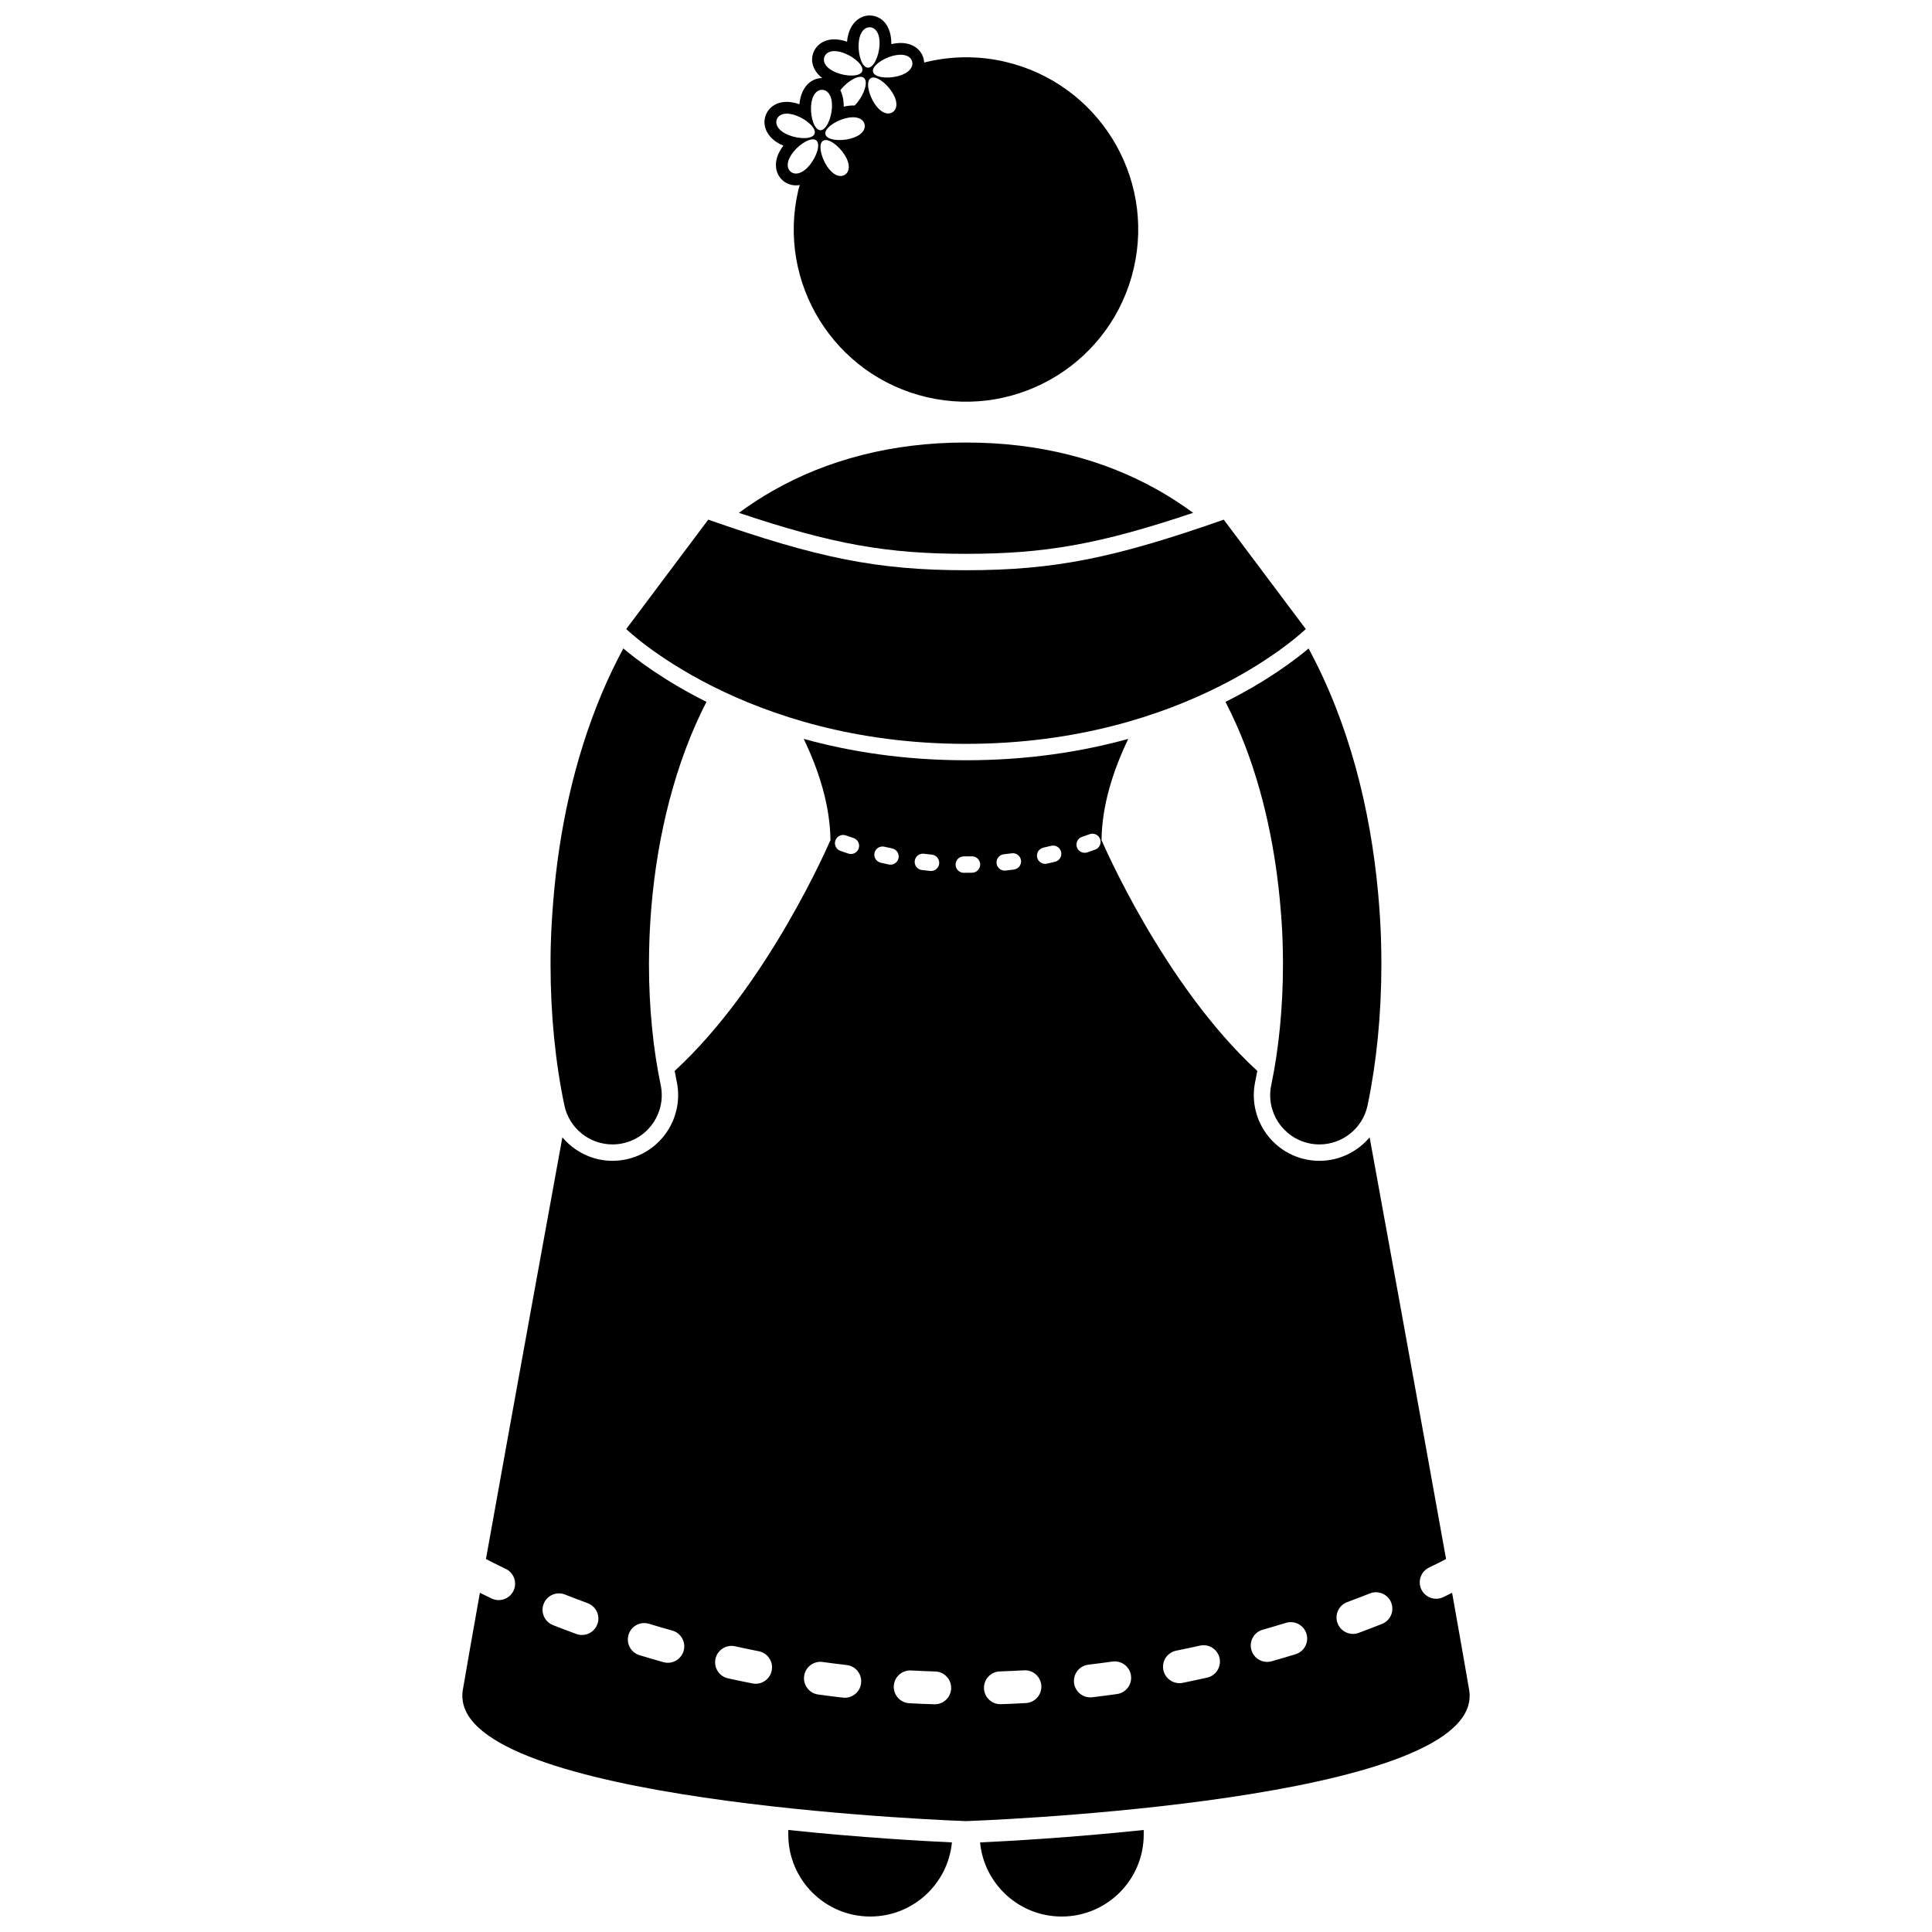
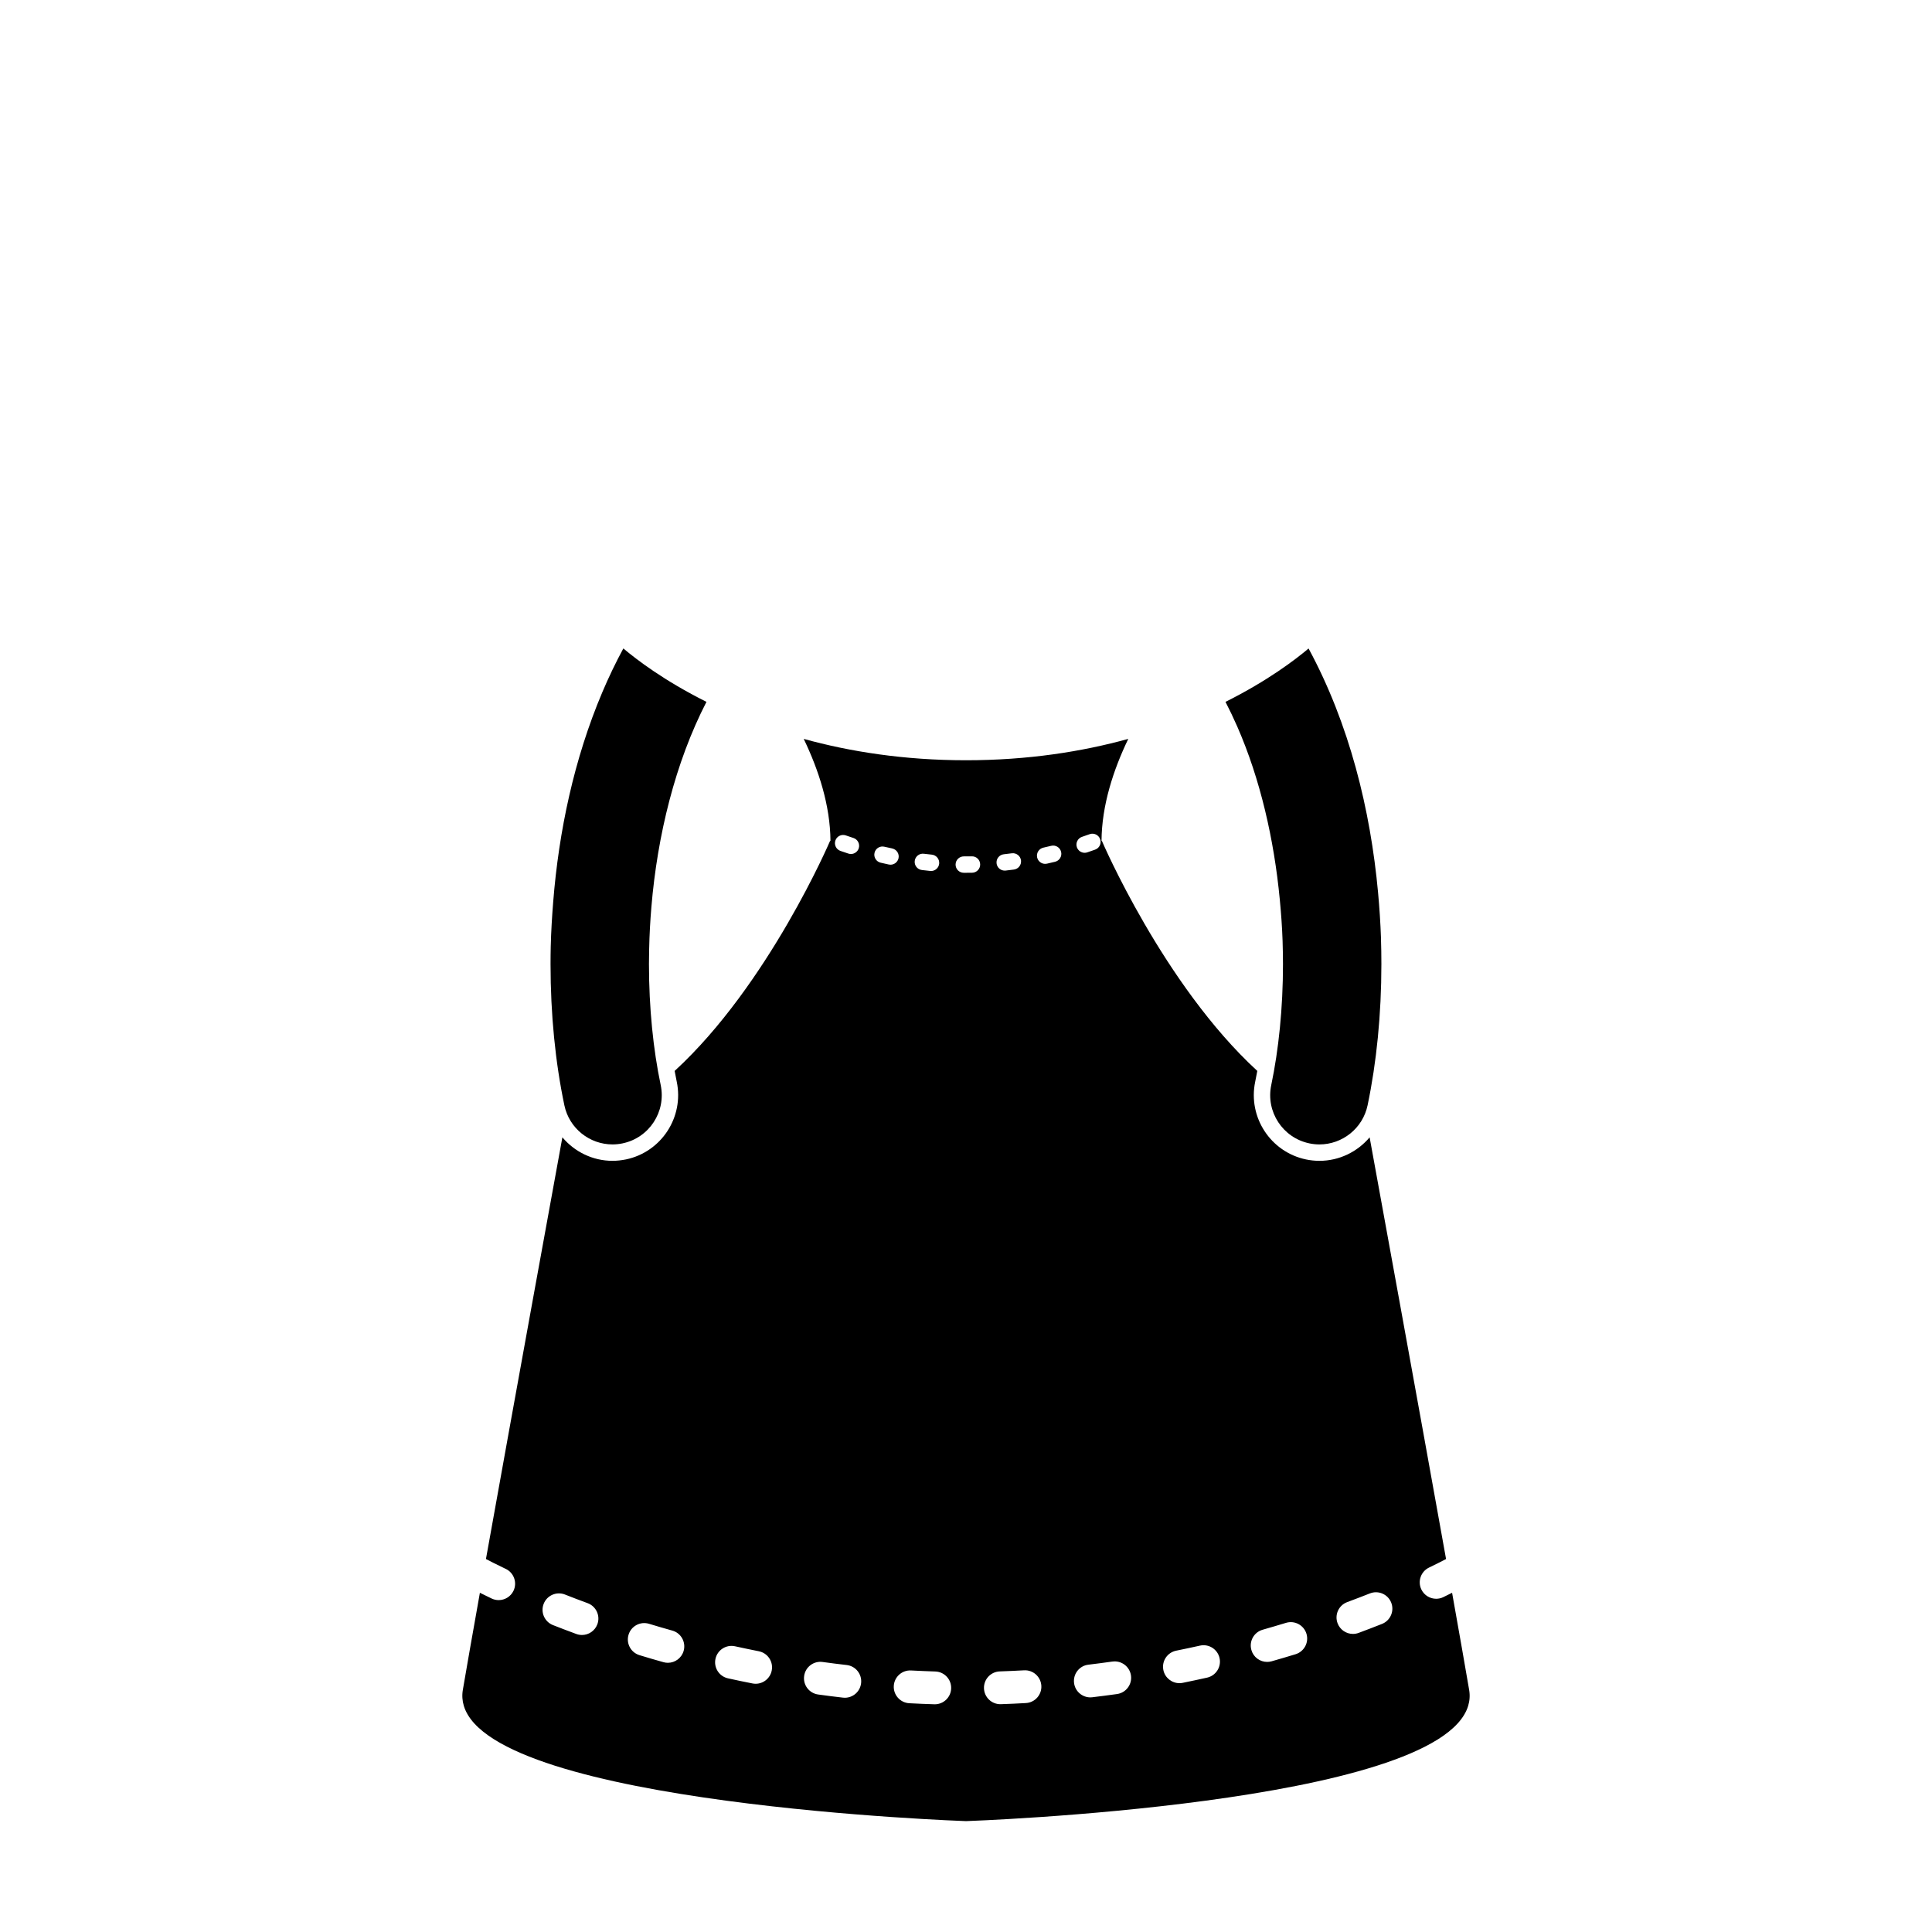
<svg xmlns="http://www.w3.org/2000/svg" width="800px" height="800px" version="1.1" viewBox="144 144 512 512">
  <defs>
    <clipPath id="c">
      <path d="m352 628h45v23.902h-45z" />
    </clipPath>
    <clipPath id="b">
      <path d="m403 628h45v23.902h-45z" />
    </clipPath>
    <clipPath id="a">
      <path d="m346 148.09h100v102.91h-100z" />
    </clipPath>
  </defs>
  <g clip-path="url(#c)">
-     <path d="m352.9 630.16c0 12.004 9.73 21.738 21.738 21.738 11.297 0 20.578-8.621 21.633-19.645-7.207-0.332-24.082-1.254-43.367-3.293z" />
-   </g>
+     </g>
  <g clip-path="url(#b)">
-     <path d="m425.36 651.9c12 0 21.738-9.73 21.738-21.738v-1.199c-19.289 2.039-36.164 2.961-43.367 3.297 1.051 11.02 10.328 19.641 21.629 19.641z" />
-   </g>
+     </g>
  <path d="m526.49 567.26c-0.609 0.293-1.254 0.43-1.887 0.43-1.617 0-3.168-0.902-3.922-2.457-1.047-2.164-0.141-4.762 2.023-5.809 2.106-1.016 3.594-1.781 4.516-2.266-7.488-41.789-18.461-101.91-20.254-111.75-3.227 3.824-8.047 6.223-13.289 6.223-1.195 0-2.387-0.121-3.566-0.367-9.383-1.961-15.426-11.191-13.473-20.582 0.199-0.945 0.379-1.91 0.559-2.879-24.891-22.852-41.18-60.953-41.18-60.953h-0.102c0.059-9.434 3.141-18.84 7.09-27.035-12.184 3.359-26.527 5.66-43.012 5.66-16.48 0-30.82-2.305-43-5.66 3.945 8.195 7.027 17.602 7.09 27.031h-0.105s-16.293 38.109-41.188 60.961c0.18 0.961 0.355 1.922 0.555 2.856 1.965 9.387-4.07 18.625-13.449 20.594-1.211 0.242-2.414 0.375-3.582 0.375-5.238 0-10.051-2.398-13.277-6.227-1.797 9.836-12.766 69.961-20.254 111.75 1.035 0.543 2.773 1.441 5.246 2.621v-0.008c2.164 1.035 3.09 3.633 2.055 5.805-0.754 1.562-2.305 2.473-3.93 2.473-0.629 0-1.266-0.137-1.875-0.426-1.199-0.57-2.207-1.07-3.102-1.516-1.957 10.984-3.566 20.094-4.519 25.734-0.25 1.477-0.145 2.891 0.266 4.242 7.91 26.254 133.07 30.535 133.08 30.535 0 0 125.16-4.281 133.07-30.535 0.41-1.355 0.516-2.766 0.266-4.242-0.957-5.641-2.562-14.746-4.519-25.734-0.695 0.348-1.461 0.73-2.332 1.152zm-224.18 7.176c-0.648 1.762-2.312 2.852-4.086 2.852-0.496 0-1-0.086-1.492-0.266-2.172-0.801-4.238-1.586-6.191-2.356-2.238-0.887-3.34-3.41-2.457-5.644 0.879-2.234 3.402-3.336 5.637-2.457 1.895 0.754 3.902 1.512 6.008 2.289 2.258 0.836 3.41 3.332 2.582 5.582zm75.059-201.82c-1.164-0.277-1.887-1.445-1.609-2.617 0.27-1.164 1.438-1.887 2.609-1.609 0.68 0.16 1.375 0.312 2.078 0.457v0.008c1.172 0.25 1.926 1.402 1.672 2.582-0.223 1.016-1.125 1.715-2.125 1.715-0.148 0-0.301-0.016-0.453-0.047-0.734-0.164-1.457-0.324-2.172-0.488zm26.387 0.453c0.02 1.203-0.934 2.195-2.133 2.215-0.539 0.008-1.078 0.012-1.625 0.012h-0.602c-1.203-0.008-2.168-0.988-2.156-2.188 0.008-1.203 0.988-2.164 2.188-2.156h0.57c0.516 0 1.035-0.008 1.551-0.012 1.195-0.031 2.188 0.926 2.207 2.129zm-10.863-0.199c-0.113 1.121-1.051 1.953-2.152 1.953-0.07 0-0.148-0.004-0.223-0.012-0.75-0.074-1.484-0.152-2.215-0.246-1.188-0.145-2.035-1.23-1.887-2.418 0.145-1.195 1.223-2.043 2.418-1.895 0.699 0.086 1.406 0.164 2.117 0.238 1.188 0.125 2.059 1.184 1.941 2.379zm17.129-2.481c0.711-0.082 1.414-0.164 2.109-0.258 1.188-0.16 2.285 0.676 2.445 1.867 0.156 1.191-0.68 2.281-1.867 2.441-0.723 0.098-1.469 0.184-2.207 0.27-0.082 0.008-0.16 0.012-0.238 0.012-1.098 0-2.043-0.82-2.16-1.934-0.137-1.191 0.723-2.269 1.918-2.398zm13.598 1.984c-0.711 0.168-1.434 0.34-2.164 0.508-0.156 0.035-0.316 0.051-0.473 0.051-1 0-1.898-0.684-2.129-1.699-0.262-1.176 0.477-2.336 1.648-2.598 0.703-0.152 1.398-0.316 2.07-0.484 1.164-0.289 2.34 0.422 2.629 1.594 0.293 1.16-0.422 2.34-1.582 2.629zm7.129-6.602c0.699-0.238 1.367-0.473 2.012-0.703 1.125-0.41 2.371 0.172 2.781 1.301 0.41 1.129-0.172 2.379-1.301 2.785-0.676 0.238-1.371 0.488-2.094 0.73-0.23 0.078-0.469 0.117-0.699 0.117-0.91 0-1.754-0.574-2.062-1.477-0.387-1.137 0.23-2.375 1.363-2.754zm-65.359 0.957c0.398-1.133 1.637-1.727 2.769-1.332 0.648 0.227 1.324 0.453 2.016 0.68h0.008c1.133 0.375 1.762 1.602 1.387 2.746-0.301 0.914-1.148 1.496-2.062 1.496-0.223-0.004-0.453-0.035-0.68-0.109-0.73-0.234-1.43-0.473-2.109-0.711-1.133-0.398-1.727-1.645-1.328-2.769zm-40.211 214.75c-0.535 1.922-2.285 3.18-4.184 3.18-0.391 0-0.781-0.051-1.176-0.164-2.172-0.609-4.293-1.227-6.348-1.859-2.301-0.699-3.59-3.125-2.898-5.418 0.695-2.301 3.125-3.594 5.422-2.898 2.004 0.609 4.059 1.215 6.18 1.805 2.301 0.641 3.648 3.039 3.004 5.356zm23.336 5.231c-0.41 2.07-2.223 3.504-4.258 3.504-0.281 0-0.566-0.027-0.852-0.086-2.199-0.43-4.356-0.883-6.481-1.352-2.344-0.516-3.828-2.84-3.312-5.184s2.84-3.828 5.188-3.309c2.062 0.453 4.16 0.891 6.297 1.316h-0.008c2.363 0.469 3.894 2.754 3.426 5.109zm23.684 3.359c-0.258 2.219-2.137 3.852-4.312 3.852-0.168 0-0.336-0.012-0.504-0.031-2.219-0.254-4.402-0.527-6.57-0.832-2.379-0.332-4.043-2.527-3.707-4.902 0.324-2.383 2.523-4.043 4.902-3.711 2.098 0.289 4.227 0.562 6.375 0.805 2.383 0.27 4.094 2.434 3.816 4.82zm19.527 5.586c-0.047 0-0.09 0-0.137-0.004-2.227-0.066-4.43-0.16-6.621-0.277-2.394-0.129-4.231-2.18-4.106-4.578 0.129-2.394 2.172-4.231 4.57-4.106 2.121 0.109 4.258 0.203 6.418 0.273 2.398 0.066 4.293 2.07 4.215 4.473-0.066 2.359-2 4.219-4.34 4.219zm24.148-0.328c-2.184 0.129-4.394 0.227-6.621 0.301-0.051 0.004-0.098 0.004-0.145 0.004-2.336 0-4.266-1.855-4.344-4.207-0.078-2.402 1.805-4.41 4.203-4.484 2.16-0.074 4.297-0.172 6.418-0.289 2.394-0.137 4.441 1.699 4.582 4.09 0.137 2.398-1.699 4.453-4.094 4.586zm24.152-2.387c-2.16 0.301-4.352 0.586-6.566 0.852-0.168 0.02-0.34 0.031-0.508 0.031-2.172 0-4.059-1.629-4.316-3.84-0.281-2.391 1.418-4.547 3.801-4.824 2.152-0.258 4.277-0.535 6.375-0.832v0.008c2.375-0.336 4.57 1.316 4.91 3.699 0.332 2.371-1.32 4.57-3.695 4.906zm23.867-4.348c-2.117 0.473-4.277 0.934-6.469 1.379-0.285 0.055-0.57 0.086-0.855 0.086-2.035 0-3.856-1.43-4.269-3.492-0.473-2.356 1.051-4.644 3.41-5.121 2.133-0.43 4.231-0.875 6.289-1.336h0.008c2.336-0.523 4.664 0.949 5.188 3.297 0.52 2.344-0.961 4.664-3.301 5.188zm23.445-6.203c-2.055 0.629-4.172 1.254-6.344 1.871-0.398 0.113-0.797 0.164-1.188 0.164-1.895 0-3.637-1.242-4.176-3.16-0.66-2.309 0.68-4.711 2.988-5.367 2.117-0.602 4.172-1.215 6.172-1.82 2.297-0.707 4.727 0.586 5.434 2.879 0.703 2.297-0.59 4.727-2.887 5.434zm22.906-8.031c-1.953 0.77-4.012 1.57-6.184 2.375-0.496 0.184-1.012 0.273-1.512 0.273-1.766 0-3.43-1.086-4.082-2.84-0.84-2.254 0.312-4.758 2.566-5.594 2.109-0.781 4.109-1.551 6.008-2.301 2.227-0.883 4.758 0.203 5.644 2.438 0.883 2.231-0.207 4.758-2.441 5.648z" />
  <path d="m471.86 336.48c6.148 14.023 9.785 30.043 11.293 45.848 0.355 3.699 0.625 7.394 0.746 11.043v0.004c0.066 2.055 0.098 4.094 0.105 6.133 0 11.641-1.145 22.68-3.113 32.066-1.473 7.051 3.055 13.961 10.105 15.434 0.895 0.188 1.793 0.277 2.676 0.277 6.047 0 11.473-4.231 12.758-10.383 2.371-11.355 3.652-24.051 3.652-37.395 0-2.293-0.035-4.606-0.113-6.949 0-0.023 0.004-0.043 0.004-0.062-0.141-3.934-0.398-7.914-0.766-11.91-2.016-21.996-7.598-44.715-18.422-64.73-3.477 2.938-10.84 8.566-22.016 14.148 1.086 2.102 2.117 4.262 3.09 6.477z" />
  <path d="m289.95 394.81c-0.031 1.559-0.055 3.121-0.051 4.684 0 13.348 1.277 26.047 3.664 37.422 1.289 6.148 6.711 10.367 12.75 10.367 0.887 0 1.785-0.09 2.691-0.281 7.051-1.48 11.566-8.391 10.09-15.441-1.973-9.375-3.113-20.422-3.113-32.066 0-1.309 0.016-2.633 0.047-3.977 0-0.035 0.004-0.066 0.008-0.105 0.074-3.652 0.277-7.356 0.59-11.07 1.586-18.945 6.312-38.293 14.594-54.344-11.188-5.586-18.555-11.219-22.027-14.156-2.043 3.777-3.898 7.652-5.566 11.586-7.527 17.766-11.543 36.941-13.023 55.555-0.316 3.977-0.559 7.93-0.652 11.828z" />
  <g clip-path="url(#a)">
-     <path d="m389.65 249.26c24.547 5.715 49.078-9.551 54.797-34.102 5.715-24.547-9.551-49.082-34.094-54.797-7.316-1.703-14.621-1.504-21.438 0.207-0.02-0.363-0.074-0.719-0.164-1.059-0.336-1.273-1.113-2.332-2.234-3.074-1.152-0.758-3.188-1.473-6.312-0.746 0.055-3.016-0.953-5.473-2.863-6.727-0.777-0.512-1.676-0.805-2.606-0.859-2.754-0.148-5.816 1.988-6.262 6.949-2.266-0.789-4.359-0.844-6.059-0.086-1.324 0.586-2.34 1.633-2.852 2.949-0.914 2.387 0.008 4.977 2.336 6.769-2.691-0.027-5.609 2.109-6.039 6.938-2.266-0.789-4.359-0.848-6.062-0.09-1.324 0.586-2.34 1.633-2.852 2.953-0.984 2.566 0.137 5.383 2.863 7.176 0.539 0.355 1.148 0.66 1.797 0.934-1.121 1.469-1.789 2.961-1.945 4.441-0.207 1.957 0.496 3.746 1.922 4.91 0.137 0.109 0.285 0.219 0.43 0.316 1.023 0.672 2.402 1.035 3.941 0.773-0.129 0.477-0.297 0.934-0.406 1.418-5.719 24.555 9.551 49.086 34.102 54.805zm-16.711-84.629c1.188 0.973 0.141 4.231-1.727 6.527-0.242 0.301-0.488 0.562-0.73 0.801-0.832-0.043-1.801 0.051-2.894 0.301 0.031-1.664-0.281-3.133-0.879-4.34 0.066-0.09 0.121-0.176 0.195-0.266 1.859-2.297 4.844-3.988 6.035-3.023zm1.789 0.102c1.285-0.836 4.062 1.168 5.672 3.656 1.605 2.492 1.43 4.512 0.141 5.344-1.289 0.828-3.203 0.16-4.812-2.328-1.602-2.484-2.293-5.844-1-6.672zm-6.945 20.227c1.605 2.492 1.43 4.512 0.141 5.344-1.289 0.828-3.203 0.16-4.812-2.328-1.602-2.484-2.293-5.844-1.004-6.672 1.289-0.832 4.066 1.172 5.676 3.656zm0.199-9.59c2.859-0.758 4.731 0.027 5.125 1.512s-0.84 3.094-3.699 3.856-6.262 0.375-6.66-1.105c-0.387-1.48 2.383-3.5 5.234-4.262zm17.742-15.059c0.395 1.484-0.84 3.094-3.699 3.856-2.859 0.762-6.262 0.375-6.66-1.105-0.391-1.488 2.379-3.504 5.231-4.266 2.867-0.754 4.738 0.031 5.129 1.516zm-11.16-9.078c1.531 0.086 2.688 1.754 2.527 4.707-0.164 2.957-1.578 6.074-3.113 5.992-1.527-0.082-2.594-3.34-2.434-6.297 0.16-2.949 1.488-4.484 3.019-4.402zm-12.078 7.809c0.551-1.434 2.496-2.012 5.258-0.949 2.762 1.066 5.289 3.375 4.738 4.809-0.551 1.434-3.981 1.438-6.738 0.375-2.766-1.062-3.812-2.805-3.258-4.234zm-0.535 8.766c1.531 0.086 2.688 1.754 2.527 4.707-0.164 2.957-1.578 6.074-3.113 5.992-1.527-0.082-2.594-3.34-2.434-6.297 0.156-2.953 1.484-4.484 3.019-4.402zm-12.082 7.809c0.551-1.434 2.496-2.012 5.258-0.949 2.762 1.066 5.289 3.375 4.738 4.809s-3.981 1.438-6.738 0.375c-2.762-1.066-3.812-2.805-3.258-4.234zm3.691 13.902c-1.188-0.969-1.141-2.996 0.727-5.297 1.863-2.293 4.844-3.984 6.035-3.019 1.188 0.973 0.141 4.231-1.727 6.527-1.867 2.301-3.844 2.754-5.035 1.789z" />
-   </g>
-   <path d="m400 290.77c20.891 0 35.293-2.512 60.191-10.867-3.031-2.219-6.203-4.289-9.555-6.164-14.184-7.953-31.191-12.473-50.535-12.461-0.031 0-0.066-0.004-0.098-0.004-19.645-0.027-36.879 4.621-51.199 12.785-3.148 1.793-6.129 3.758-8.988 5.848 24.898 8.352 39.297 10.863 60.184 10.863z" />
-   <path d="m400 341.13c58.859 0 90.043-30.43 90.043-30.43l-21.734-28.984c-28.984 10.145-44.746 13.402-68.309 13.402s-39.324-3.262-68.309-13.402l-21.734 28.984c0-0.004 31.184 30.43 90.043 30.43z" />
+     </g>
</svg>